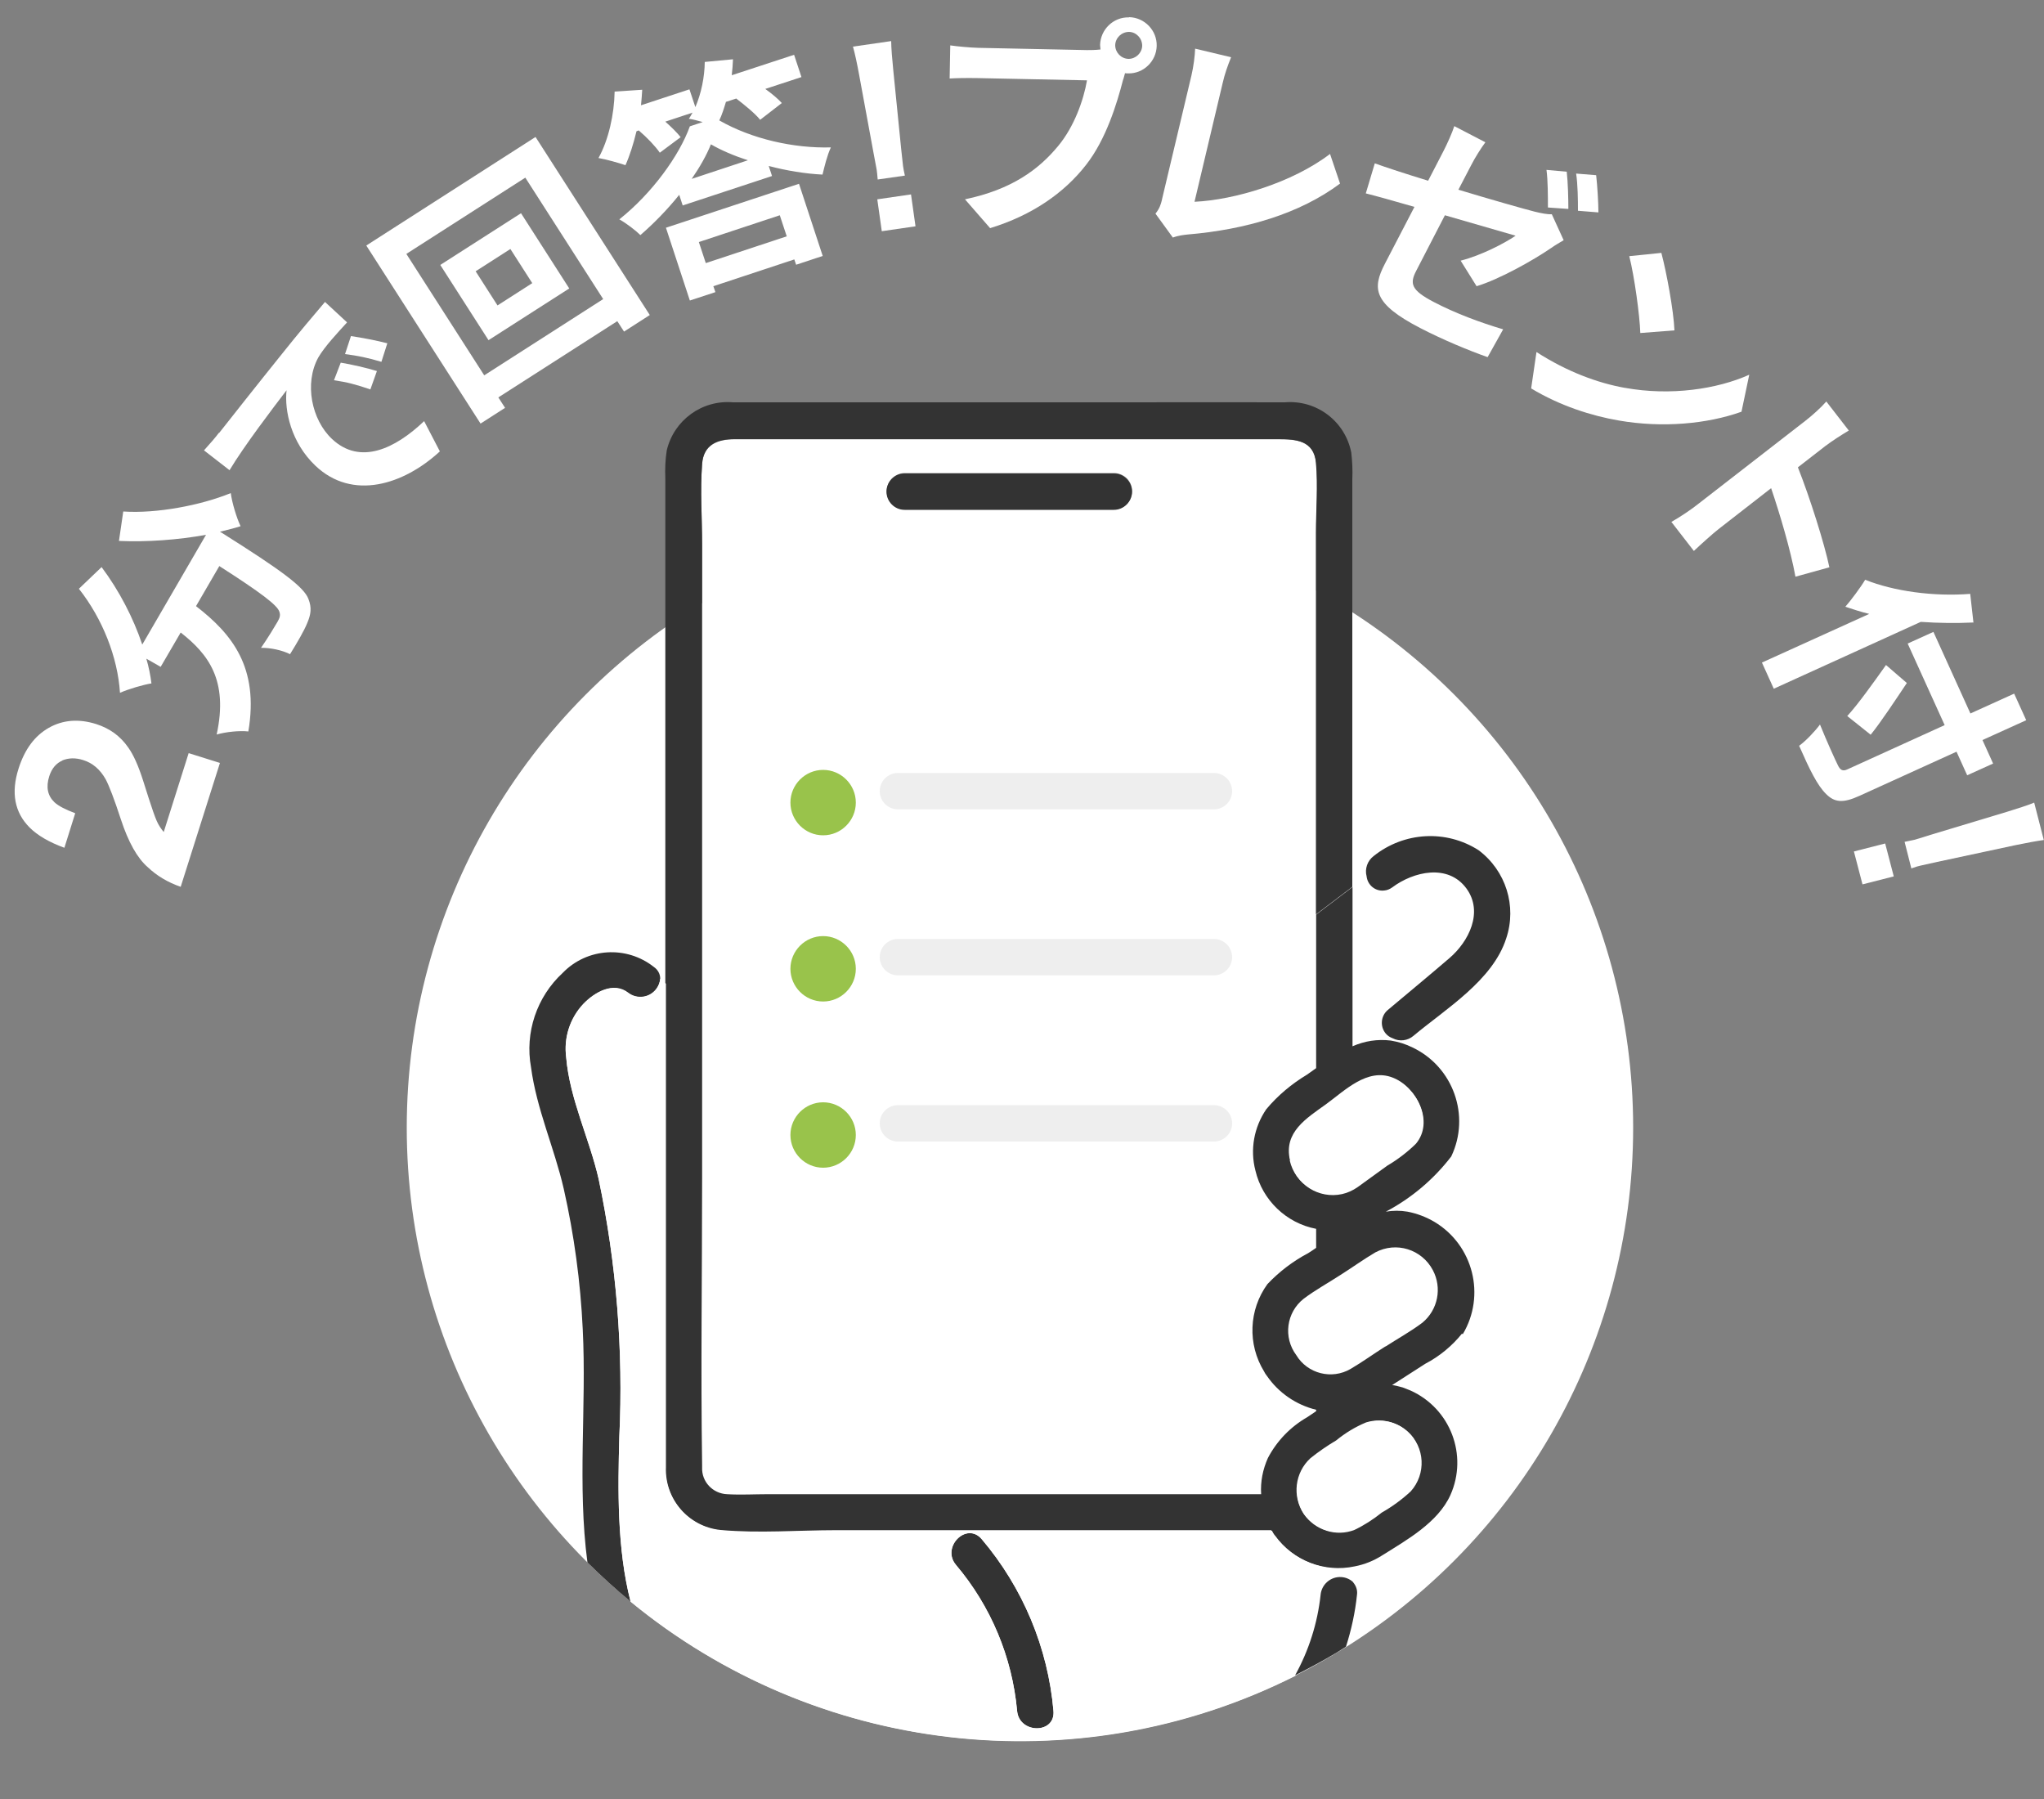
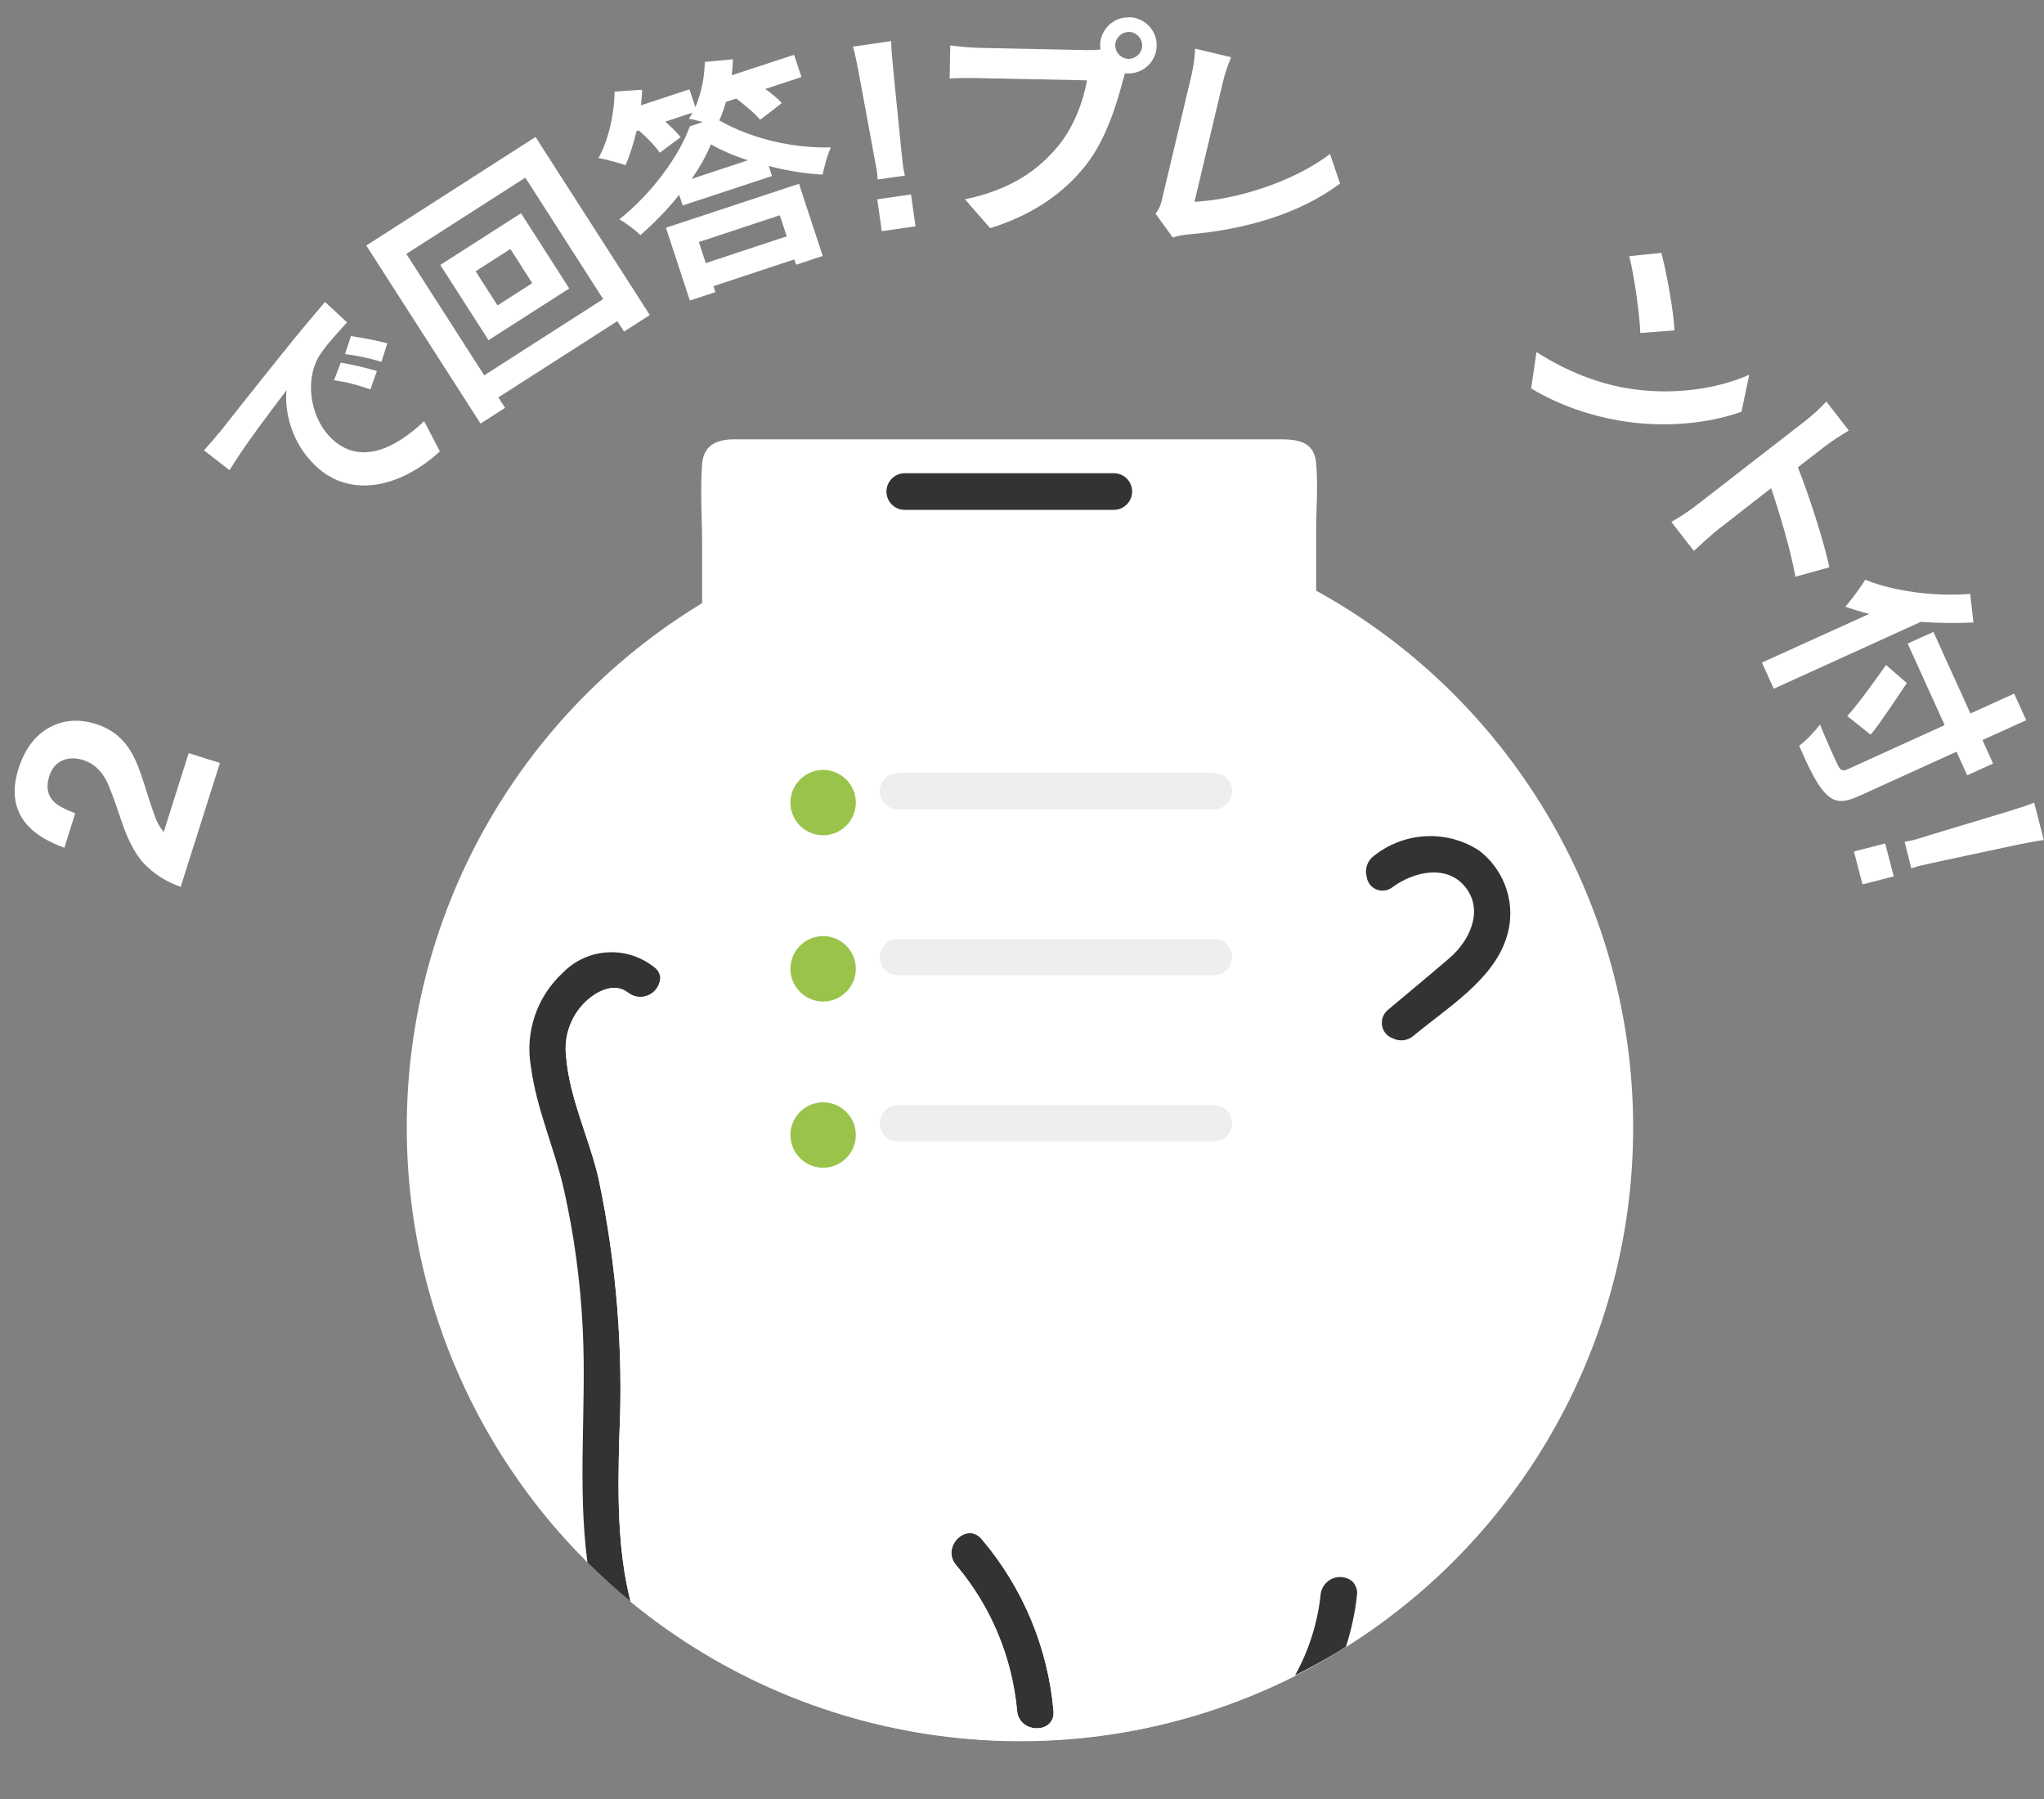
<svg xmlns="http://www.w3.org/2000/svg" id="_レイヤー_1" viewBox="0 0 100 88">
  <rect x="0" y="0" width="100" height="88" fill="#808080" stroke="none" />
  <defs>
    <style>.cls-1{fill:none;}.cls-2{fill:#eee;}.cls-3{fill:#fff;}.cls-4{fill:#323232;}.cls-5{fill:#333;}.cls-6{fill:#99c34b;}</style>
  </defs>
  <g>
    <circle id="_楕円形_22" class="cls-3" cx="49.9" cy="55.16" r="30" />
    <g>
      <path id="_パス_2402" class="cls-3" d="m68.04,50.9l.11-.12c-.42-.15-.64-.61-.49-1.03.05-.13.13-.25.24-.34,1.01-.85,2.04-1.68,3.03-2.55.93-.81,1.66-2.24.83-3.39-.9-1.24-2.6-.84-3.64-.06-.34.26-.83.19-1.09-.15-.09-.11-.14-.25-.15-.39l-.7.53v7.79c.58-.27,1.23-.36,1.87-.28" />
      <path id="_パス_2403" class="cls-3" d="m63.94,52.57c.15-.11.3-.22.45-.32v-7.51l-.17.13.17-.13v-18.67c0-1.13.1-2.3,0-3.42s-1-1.16-1.85-1.16h-26.61c-.81,0-1.51.25-1.58,1.21-.1,1.31,0,2.66,0,3.96v31c0,4.67-.07,9.34,0,14.01-.09.69.4,1.33,1.1,1.42.04,0,.08,0,.12,0,.66.04,1.34,0,2,0h24.13c-.03-.61.08-1.22.33-1.77.44-.84,1.11-1.53,1.93-2l.43-.29v-.07c-.98-.24-1.84-.83-2.41-1.66-.03-.03-.05-.06-.07-.1-.02-.04-.05-.08-.06-.12-.81-1.33-.75-3.01.17-4.27.57-.61,1.25-1.12,1.99-1.51.13-.08.26-.17.39-.26v-.93c-1.47-.28-2.63-1.4-2.97-2.85-.27-1.03-.07-2.13.53-3,.56-.67,1.24-1.24,1.99-1.7m-19.68-29.42h10.23c.49,0,.89.4.89.89s-.4.89-.89.89h-10.23c-.49,0-.89-.4-.89-.89s.4-.89.89-.89m-3.98,33.96c-.88,0-1.6-.72-1.6-1.6s.72-1.6,1.6-1.6,1.6.72,1.6,1.6-.72,1.6-1.6,1.6h0m0-8.12c-.88,0-1.6-.72-1.6-1.6s.72-1.6,1.6-1.6,1.6.72,1.6,1.6c0,.88-.72,1.59-1.6,1.59m0-8.12c-.88,0-1.6-.72-1.6-1.6s.72-1.6,1.6-1.6c.88,0,1.6.72,1.6,1.6s-.72,1.6-1.6,1.6h0m19.13,14.98h-15.47c-.49,0-.89-.4-.89-.89,0-.49.4-.89.89-.89h15.46c.49,0,.89.4.89.89,0,.49-.4.89-.89.89m0-8.12h-15.46c-.49,0-.89-.4-.89-.89,0-.49.4-.89.89-.89h15.46c.49,0,.89.4.89.89,0,.49-.4.89-.89.89m0-8.12h-15.46c-.49,0-.89-.4-.89-.89,0-.49.4-.89.89-.89h15.46c.49,0,.89.4.89.89,0,.49-.4.89-.89.89" />
      <path id="_パス_2404" class="cls-5" d="m72.34,41.59c-1.59-1.02-3.65-.9-5.13.28-.31.23-.45.63-.35,1l.7-.53-.7.53c.05.43.43.74.86.69.14-.01.28-.07.39-.15,1.04-.78,2.74-1.18,3.64.06.83,1.15.11,2.58-.83,3.39-1,.86-2.02,1.7-3.03,2.55-.34.29-.38.8-.1,1.14.09.11.21.19.35.24l.69-.77-.69.77c.33.17.73.12,1.01-.12,1.59-1.33,3.88-2.71,4.54-4.77.53-1.58-.02-3.31-1.35-4.31" />
      <path id="_パス_2405" class="cls-5" d="m44.26,24.94h10.23c.49,0,.89-.4.89-.89,0-.49-.4-.89-.89-.89h-10.23c-.49,0-.89.4-.89.89,0,.49.4.89.89.89" />
      <path id="_パス_2406" class="cls-3" d="m67.32,61.29c-.58.34-1.14.73-1.7,1.1-.6.39-1.24.74-1.81,1.17-.85.67-1.01,1.9-.36,2.76.56.91,1.74,1.21,2.66.67.58-.34,1.14-.73,1.7-1.1.6-.39,1.24-.74,1.81-1.17.88-.74.99-2.05.25-2.93-.63-.75-1.69-.96-2.56-.5" />
-       <path id="_パス_2407" class="cls-5" d="m71.56,65.27c1.14-1.9.52-4.36-1.38-5.5-.41-.24-.85-.41-1.32-.5-.35-.06-.71-.06-1.06,0,1.25-.66,2.34-1.58,3.2-2.7.95-1.99.1-4.38-1.89-5.33-.34-.17-.7-.28-1.07-.34l-1.36,1.5,1.36-1.5c-.64-.08-1.28.02-1.87.28v-7.79l-1.78,1.35v7.51c-.15.11-.3.21-.45.32-.75.45-1.43,1.02-1.99,1.69-.6.88-.8,1.97-.53,3,.34,1.45,1.51,2.57,2.97,2.85v.93c-.13.09-.26.18-.39.26-.74.39-1.41.9-1.99,1.51-.92,1.26-.98,2.95-.17,4.27.04.08.08.15.14.22.57.83,1.43,1.42,2.41,1.66v.07l-.43.29c-.82.47-1.49,1.16-1.93,2-.25.56-.37,1.16-.33,1.77h-24.13c-.66,0-1.34.04-2,0-.7-.03-1.25-.61-1.22-1.31,0-.04,0-.08,0-.12-.07-4.67,0-9.34,0-14.01v-31c0-1.31-.1-2.66,0-3.96.07-.96.77-1.21,1.58-1.21h26.6c.85,0,1.75.05,1.85,1.16.1,1.12,0,2.3,0,3.42v18.67l1.78-1.35v-19.93c.02-.44,0-.87-.05-1.31-.3-1.53-1.69-2.59-3.25-2.46-2.55-.01-5.09,0-7.64,0h-19.36c-1.51-.13-2.89.87-3.24,2.35-.07.45-.09.91-.07,1.37v24.69c.63.53,1.12,1.21,1.42,1.98-.3-.77-.79-1.45-1.42-1.98v22.01c0,.55,0,1.09,0,1.64-.05,1.58,1.13,2.94,2.7,3.1,1.87.17,3.81.01,5.68.01h21.26s.04.07.06.11c.03.05.06.1.1.14.9,1.24,2.44,1.84,3.93,1.52.03-.2.05-.39.08-.57-.03.19-.06.38-.08.57.47-.09.92-.27,1.33-.53,1.21-.76,2.74-1.61,3.35-2.96.87-1.95,0-4.23-1.95-5.11-.12-.05-.25-.1-.38-.15-.17-.05-.34-.09-.52-.12l1.62-1.04c.69-.36,1.31-.87,1.8-1.48m-8.42-8.48c-.32-1.37.81-2.05,1.77-2.74.92-.67,2.01-1.78,3.25-1.3,1.17.45,2.02,2.13,1.11,3.2-.42.41-.89.77-1.4,1.07l-1.45,1.05c-.95.68-2.27.45-2.95-.5-.16-.23-.28-.49-.34-.76m6.06,13.6c.53.79.46,1.84-.17,2.55-.43.4-.91.75-1.42,1.04-.42.33-.87.62-1.34.85-.89.34-1.9.02-2.45-.76-.57-.87-.43-2.02.33-2.72.4-.32.82-.61,1.26-.87.44-.36.93-.66,1.46-.88.87-.27,1.81.05,2.34.79m-1.39-4.51c-.57.36-1.12.76-1.7,1.1-.92.54-2.11.24-2.66-.67-.65-.87-.49-2.09.36-2.76.57-.43,1.21-.78,1.81-1.17.57-.36,1.12-.76,1.7-1.1,1.02-.54,2.27-.15,2.81.87.46.87.25,1.94-.51,2.57-.57.43-1.21.78-1.81,1.17" />
      <path id="_パス_2408" class="cls-3" d="m66.86,69.61c-.52.23-1.01.52-1.46.88-.44.26-.86.56-1.26.87-.76.7-.91,1.85-.33,2.72.55.78,1.56,1.1,2.45.76.48-.23.93-.52,1.34-.85.51-.29.99-.64,1.42-1.04.76-.85.7-2.15-.15-2.92-.55-.5-1.32-.66-2.02-.43" />
      <path id="_パス_2411" class="cls-3" d="m63.14,56.8c.25,1.14,1.38,1.86,2.52,1.61.27-.06.53-.18.76-.34l1.45-1.05c.51-.3.98-.66,1.4-1.07.9-1.07.06-2.74-1.11-3.2-1.24-.48-2.33.64-3.25,1.3-.96.69-2.09,1.37-1.77,2.74" />
      <path id="_パス_2413" class="cls-5" d="m48.03,75.29c-.74-.88-1.99.39-1.26,1.26,1.7,2.02,2.75,4.51,2.99,7.14.1,1.13,1.88,1.14,1.78,0-.27-3.1-1.5-6.03-3.51-8.4" />
      <path id="_パス_2414" class="cls-6" d="m40.27,37.66c-.88,0-1.6.72-1.6,1.6,0,.88.72,1.6,1.6,1.6.88,0,1.6-.72,1.6-1.6h0c0-.88-.72-1.6-1.6-1.6" />
      <path id="_パス_2415" class="cls-2" d="m59.4,37.81h-15.47c-.49,0-.89.4-.89.89s.4.89.89.89h15.46c.49,0,.89-.4.89-.89s-.4-.89-.89-.89" />
      <path id="_パス_2416" class="cls-6" d="m40.27,45.79c-.88,0-1.6.72-1.6,1.6,0,.88.72,1.6,1.6,1.6s1.6-.72,1.6-1.6-.72-1.6-1.6-1.6h0" />
      <path id="_パス_2417" class="cls-2" d="m59.4,45.93h-15.47c-.49,0-.89.4-.89.89s.4.89.89.89h15.46c.49,0,.89-.4.89-.89s-.4-.89-.89-.89" />
      <path id="_パス_2418" class="cls-6" d="m40.27,53.92c-.88,0-1.6.72-1.6,1.6,0,.88.72,1.6,1.6,1.6s1.6-.72,1.6-1.6-.72-1.6-1.6-1.6h0" />
      <path id="_パス_2419" class="cls-2" d="m59.4,54.06h-15.47c-.49,0-.89.4-.89.89s.4.89.89.89h15.46c.49,0,.89-.4.89-.89s-.4-.89-.89-.89" />
      <path class="cls-5" d="m30.3,70.27c.2-4.23-.14-8.46-1.01-12.6-.45-1.98-1.42-3.93-1.59-5.96-.13-.95.18-1.91.84-2.61.54-.56,1.47-1.11,2.2-.54.43.33,1.05.24,1.37-.19.11-.15.18-.32.19-.5,0-.23-.12-.44-.31-.57-1.34-1.06-3.27-.94-4.46.29-1.27,1.17-1.86,2.92-1.55,4.62.27,2.04,1.14,3.94,1.6,5.94.51,2.26.82,4.56.93,6.87.19,3.79-.27,7.64.23,11.41.68.67,1.38,1.31,2.11,1.91-.67-2.61-.62-5.5-.55-8.06Z" />
      <path class="cls-3" d="m66.21,77.39c.04-.25.08-.5.11-.74-1.5.31-3.04-.29-3.93-1.52-.04-.04-.07-.09-.1-.14-.02-.04-.04-.07-.06-.11h-21.27c-1.87,0-3.81.15-5.68-.01-1.58-.16-2.76-1.52-2.7-3.1,0-.55,0-1.09,0-1.64v-22.01c-.09-.08-.18-.16-.28-.24-.05.54-.53.94-1.06.89-.18-.02-.36-.08-.5-.19-.73-.58-1.66-.03-2.2.54-.66.7-.96,1.66-.84,2.61.17,2.04,1.14,3.98,1.59,5.96.87,4.14,1.21,8.37,1.01,12.6-.07,2.56-.12,5.45.55,8.06,8.98,7.39,21.74,9.06,32.54,3.62.67-1.21,1.1-2.55,1.25-3.95.05-.52.51-.9,1.03-.86.21.02.4.11.55.25Zm-16.45,6.3c-.24-2.63-1.28-5.13-2.99-7.14-.74-.87.52-2.13,1.26-1.26,2.01,2.37,3.24,5.31,3.51,8.4.1,1.14-1.68,1.13-1.78,0Z" />
      <g>
-         <polygon class="cls-4" points="66.2 77.39 66.2 77.39 66.21 77.39 66.2 77.39" />
        <path class="cls-5" d="m66.2,77.39c-.38-.35-.98-.33-1.34.06-.14.15-.23.35-.25.55-.15,1.4-.58,2.74-1.25,3.95.69-.35,1.38-.72,2.05-1.12.15-.09.29-.19.44-.28.26-.82.45-1.67.54-2.55.03-.22-.05-.44-.2-.61Z" />
      </g>
    </g>
  </g>
  <g>
    <path class="cls-3" d="m3.06,37.2c-.31.13-.53.39-.65.77-.17.53-.08.95.25,1.27.19.18.54.36,1.02.54l-.53,1.69c-.74-.27-1.31-.6-1.7-.99-.74-.74-.92-1.71-.54-2.89.3-.94.79-1.6,1.48-1.99s1.47-.45,2.32-.18c.66.21,1.18.59,1.56,1.14.26.36.5.9.73,1.62l.27.85c.17.53.3.9.39,1.11s.21.39.35.56l1.22-3.86,1.53.48-1.92,6.06c-.63-.22-1.17-.54-1.61-.96-.51-.44-.95-1.22-1.32-2.35-.32-.98-.57-1.63-.74-1.95-.27-.48-.64-.8-1.1-.94-.37-.12-.72-.11-1.03.02Z" />
-     <path class="cls-3" d="m6.03,25.02c1.63.11,3.79-.3,5.26-.9.06.46.28,1.2.48,1.62-.31.1-.65.18-1.01.27l.07.04c2.94,1.85,4.04,2.66,4.26,3.25.17.43.12.76-.06,1.18-.15.37-.48.94-.84,1.52-.37-.19-.96-.32-1.42-.31.36-.52.67-1.04.81-1.28.1-.18.15-.3.09-.48-.09-.32-.91-.94-2.94-2.24l-1.14,1.96c1.76,1.36,3.09,2.99,2.56,6.13-.42-.05-1.11.02-1.55.15.58-2.67-.42-3.94-1.76-4.99l-.98,1.68-.7-.4c.12.41.2.82.25,1.21-.4.06-1.17.29-1.54.46-.11-1.73-.85-3.62-2.01-5.09l1.11-1.06c.86,1.15,1.55,2.48,1.99,3.79l3.12-5.37c-1.37.25-2.9.36-4.26.3l.21-1.44Z" />
    <path class="cls-3" d="m10.72,21.18c.6-.76,1.78-2.26,3.1-3.9.74-.93,1.55-1.89,2.08-2.51l1.08,1c-.42.46-1.1,1.18-1.41,1.72-.69,1.26-.33,3.04.67,3.98,1.38,1.3,3.09.48,4.51-.87l.77,1.48c-1.78,1.64-4.28,2.42-6.09.7-1.2-1.14-1.52-2.71-1.41-3.69-.66.86-2.09,2.74-2.79,3.91l-1.25-.97c.31-.34.6-.68.73-.86Zm7.72-3.03l-.32.9c-.66-.23-1.15-.36-1.78-.45l.33-.86c.5.08,1.29.26,1.77.41Zm.51-1.36l-.29.91c-.66-.2-1.16-.3-1.78-.38l.29-.88c.49.07,1.28.22,1.77.35Z" />
    <path class="cls-3" d="m26.2,6.7l5.59,8.71-1.26.81-.33-.51-5.82,3.73.33.51-1.2.77-5.59-8.71,8.28-5.31Zm3.31,7.93l-3.81-5.94-5.82,3.73,3.81,5.94,5.82-3.73Zm-4.02-4.2l2.36,3.68-3.95,2.53-2.36-3.68,3.95-2.53Zm-.52,1.75l-1.7,1.09,1.07,1.67,1.7-1.09-1.07-1.67Z" />
    <path class="cls-3" d="m35.52,4.97c-.1.33-.2.65-.33.92,1.61.92,3.66,1.37,5.46,1.32-.19.4-.31.93-.41,1.33-.83-.04-1.75-.19-2.63-.42l.16.49-4.37,1.44-.17-.52c-.57.71-1.22,1.38-1.9,1.97-.23-.23-.69-.58-1.03-.77,1.61-1.28,2.94-3.13,3.45-4.55l.63-.21c-.25-.07-.51-.14-.68-.16.07-.09.12-.2.18-.3l-1.33.44c.29.26.57.53.75.76l-1.02.76c-.21-.31-.62-.74-1.03-1.09l-.11.04c-.15.62-.33,1.19-.54,1.66-.32-.11-.96-.29-1.32-.35.49-.88.77-2.13.79-3.25l1.35-.09c-.02.25-.03.51-.06.76l2.37-.78.29.87c.29-.68.45-1.47.46-2.21l1.38-.13c-.01.26-.03.52-.06.78l3.05-1,.36,1.09-1.77.58c.32.23.62.48.81.69l-1.06.82c-.25-.31-.73-.7-1.17-1.04l-.49.16Zm-2.94,6.17l6.51-2.15,1.16,3.53-1.3.43-.09-.26-3.96,1.31.1.29-1.25.41-1.17-3.56Zm4.01-3.3c-.68-.22-1.31-.49-1.81-.78-.21.53-.54,1.11-.94,1.69l2.75-.91Zm-2.4,4l.34,1.03,3.96-1.31-.34-1.03-3.96,1.31Z" />
    <path class="cls-3" d="m42.94,8.79c-.02-.24-.03-.36-.05-.49q-.02-.13-.15-.8l-.71-3.85c-.09-.5-.21-1.06-.3-1.37l1.87-.27c0,.31.05.91.1,1.4l.39,3.89q.07.66.09.82c.02.14.04.25.09.47l-1.33.19Zm.2,2.52l-.22-1.56,1.65-.24.22,1.56-1.65.24Z" />
    <path class="cls-3" d="m55.25.84c.75.02,1.36.65,1.34,1.41-.02.75-.65,1.36-1.4,1.34-.05,0-.1,0-.15-.01-.04.13-.06.24-.1.34-.29,1.12-.82,2.89-1.81,4.15-1.06,1.36-2.63,2.46-4.69,3.09l-1.23-1.41c2.29-.48,3.61-1.46,4.56-2.61.78-.94,1.24-2.23,1.41-3.21l-5.35-.11c-.53-.01-1.08,0-1.37.02l.03-1.62c.33.05.99.11,1.37.12l5.32.11c.16,0,.41,0,.66-.03,0-.07-.02-.14-.02-.22.02-.76.65-1.37,1.41-1.35Zm-.04,2.04c.36,0,.66-.29.67-.64,0-.37-.29-.67-.64-.68-.37,0-.67.29-.68.65,0,.36.29.66.65.67Z" />
    <path class="cls-3" d="m56.85,9.75l1.44-6.06c.1-.43.17-.96.18-1.31l1.76.42c-.17.42-.31.81-.41,1.25l-1.38,5.82c1.95-.09,4.78-.93,6.63-2.34l.49,1.45c-1.97,1.47-4.6,2.25-7.45,2.49-.17.02-.43.04-.73.15l-.85-1.17c.2-.25.26-.44.32-.69Z" />
-     <path class="cls-3" d="m69.2,10.12c-1-.29-1.9-.54-2.38-.66l.44-1.47c.52.19,1.5.51,2.61.85l.75-1.45c.18-.35.42-.88.53-1.22l1.52.79c-.21.28-.52.77-.7,1.13l-.62,1.19c1.62.49,3.21.94,3.72,1.07.33.08.62.14.85.13l.58,1.27c-.17.1-.43.25-.61.38-.89.61-2.55,1.54-3.65,1.87l-.78-1.25c.99-.25,2.13-.84,2.69-1.22-.35-.1-1.87-.54-3.46-1l-1.4,2.71c-.33.63-.26.95.85,1.53,1.07.56,2.29,1.01,3.4,1.34l-.76,1.36c-.91-.32-2.19-.85-3.29-1.42-2.32-1.2-2.36-1.94-1.74-3.14l1.45-2.79Zm7.53.1l-1-.07c0-.53,0-1.31-.07-1.84l.99.09c.06.51.08,1.34.08,1.82Zm1.47.17l-1-.08c0-.53-.01-1.3-.09-1.82l.98.08c.06.53.11,1.36.11,1.82Z" />
    <path class="cls-3" d="m79.49,18.97c2.25.41,4.53.06,6.09-.64l-.38,1.81c-1.68.6-3.87.8-6,.43-1.34-.23-2.88-.72-4.29-1.57l.26-1.78c1.52.98,3.03,1.52,4.31,1.75Zm2.43-2.81l-1.67.13c-.03-.88-.29-2.77-.54-3.76l1.57-.16c.25.94.6,2.82.64,3.79Z" />
    <path class="cls-3" d="m88.33,20.58c.32-.25.75-.63,1.02-.94l1.1,1.42c-.35.21-.78.48-1.15.76l-1.34,1.04c.59,1.49,1.3,3.74,1.54,4.89l-1.66.46c-.24-1.32-.77-3.09-1.19-4.33l-2.57,2c-.26.2-.86.74-1.21,1.07l-1.1-1.42c.41-.23.98-.61,1.34-.9l5.22-4.05Z" />
    <path class="cls-3" d="m96.54,30.45c-.83.04-1.69.03-2.57-.03l-7.19,3.27-.58-1.28,5.25-2.38c-.41-.1-.81-.23-1.17-.35.24-.27.76-.96.97-1.32,1.4.56,3.34.83,5.14.69l.16,1.42Zm-.3,7.47l-.52-1.15-4.75,2.16c-.81.37-1.22.32-1.63-.09-.43-.42-.81-1.2-1.32-2.36.32-.23.78-.71,1.02-1.04.33.82.75,1.74.87,1.98.12.26.25.32.48.21l4.75-2.16-1.81-3.99,1.26-.57,1.81,3.99,2.14-.97.59,1.3-2.14.97.52,1.15-1.26.57Zm-5.87-2.89c.52-.56,1.31-1.67,1.9-2.5l1.02.88c-.55.82-1.28,1.93-1.77,2.53l-1.14-.91Z" />
    <path class="cls-3" d="m90.7,41.65l1.53-.39.42,1.61-1.53.39-.42-1.61Zm2.48-.47c.24-.05.35-.07.48-.1q.12-.03.78-.24l3.75-1.13c.48-.15,1.03-.32,1.33-.45l.47,1.83c-.31.04-.9.15-1.38.25l-3.83.82q-.65.14-.81.18c-.13.03-.25.06-.46.14l-.33-1.3Z" />
  </g>
  <rect class="cls-1" width="100" height="88" />
</svg>